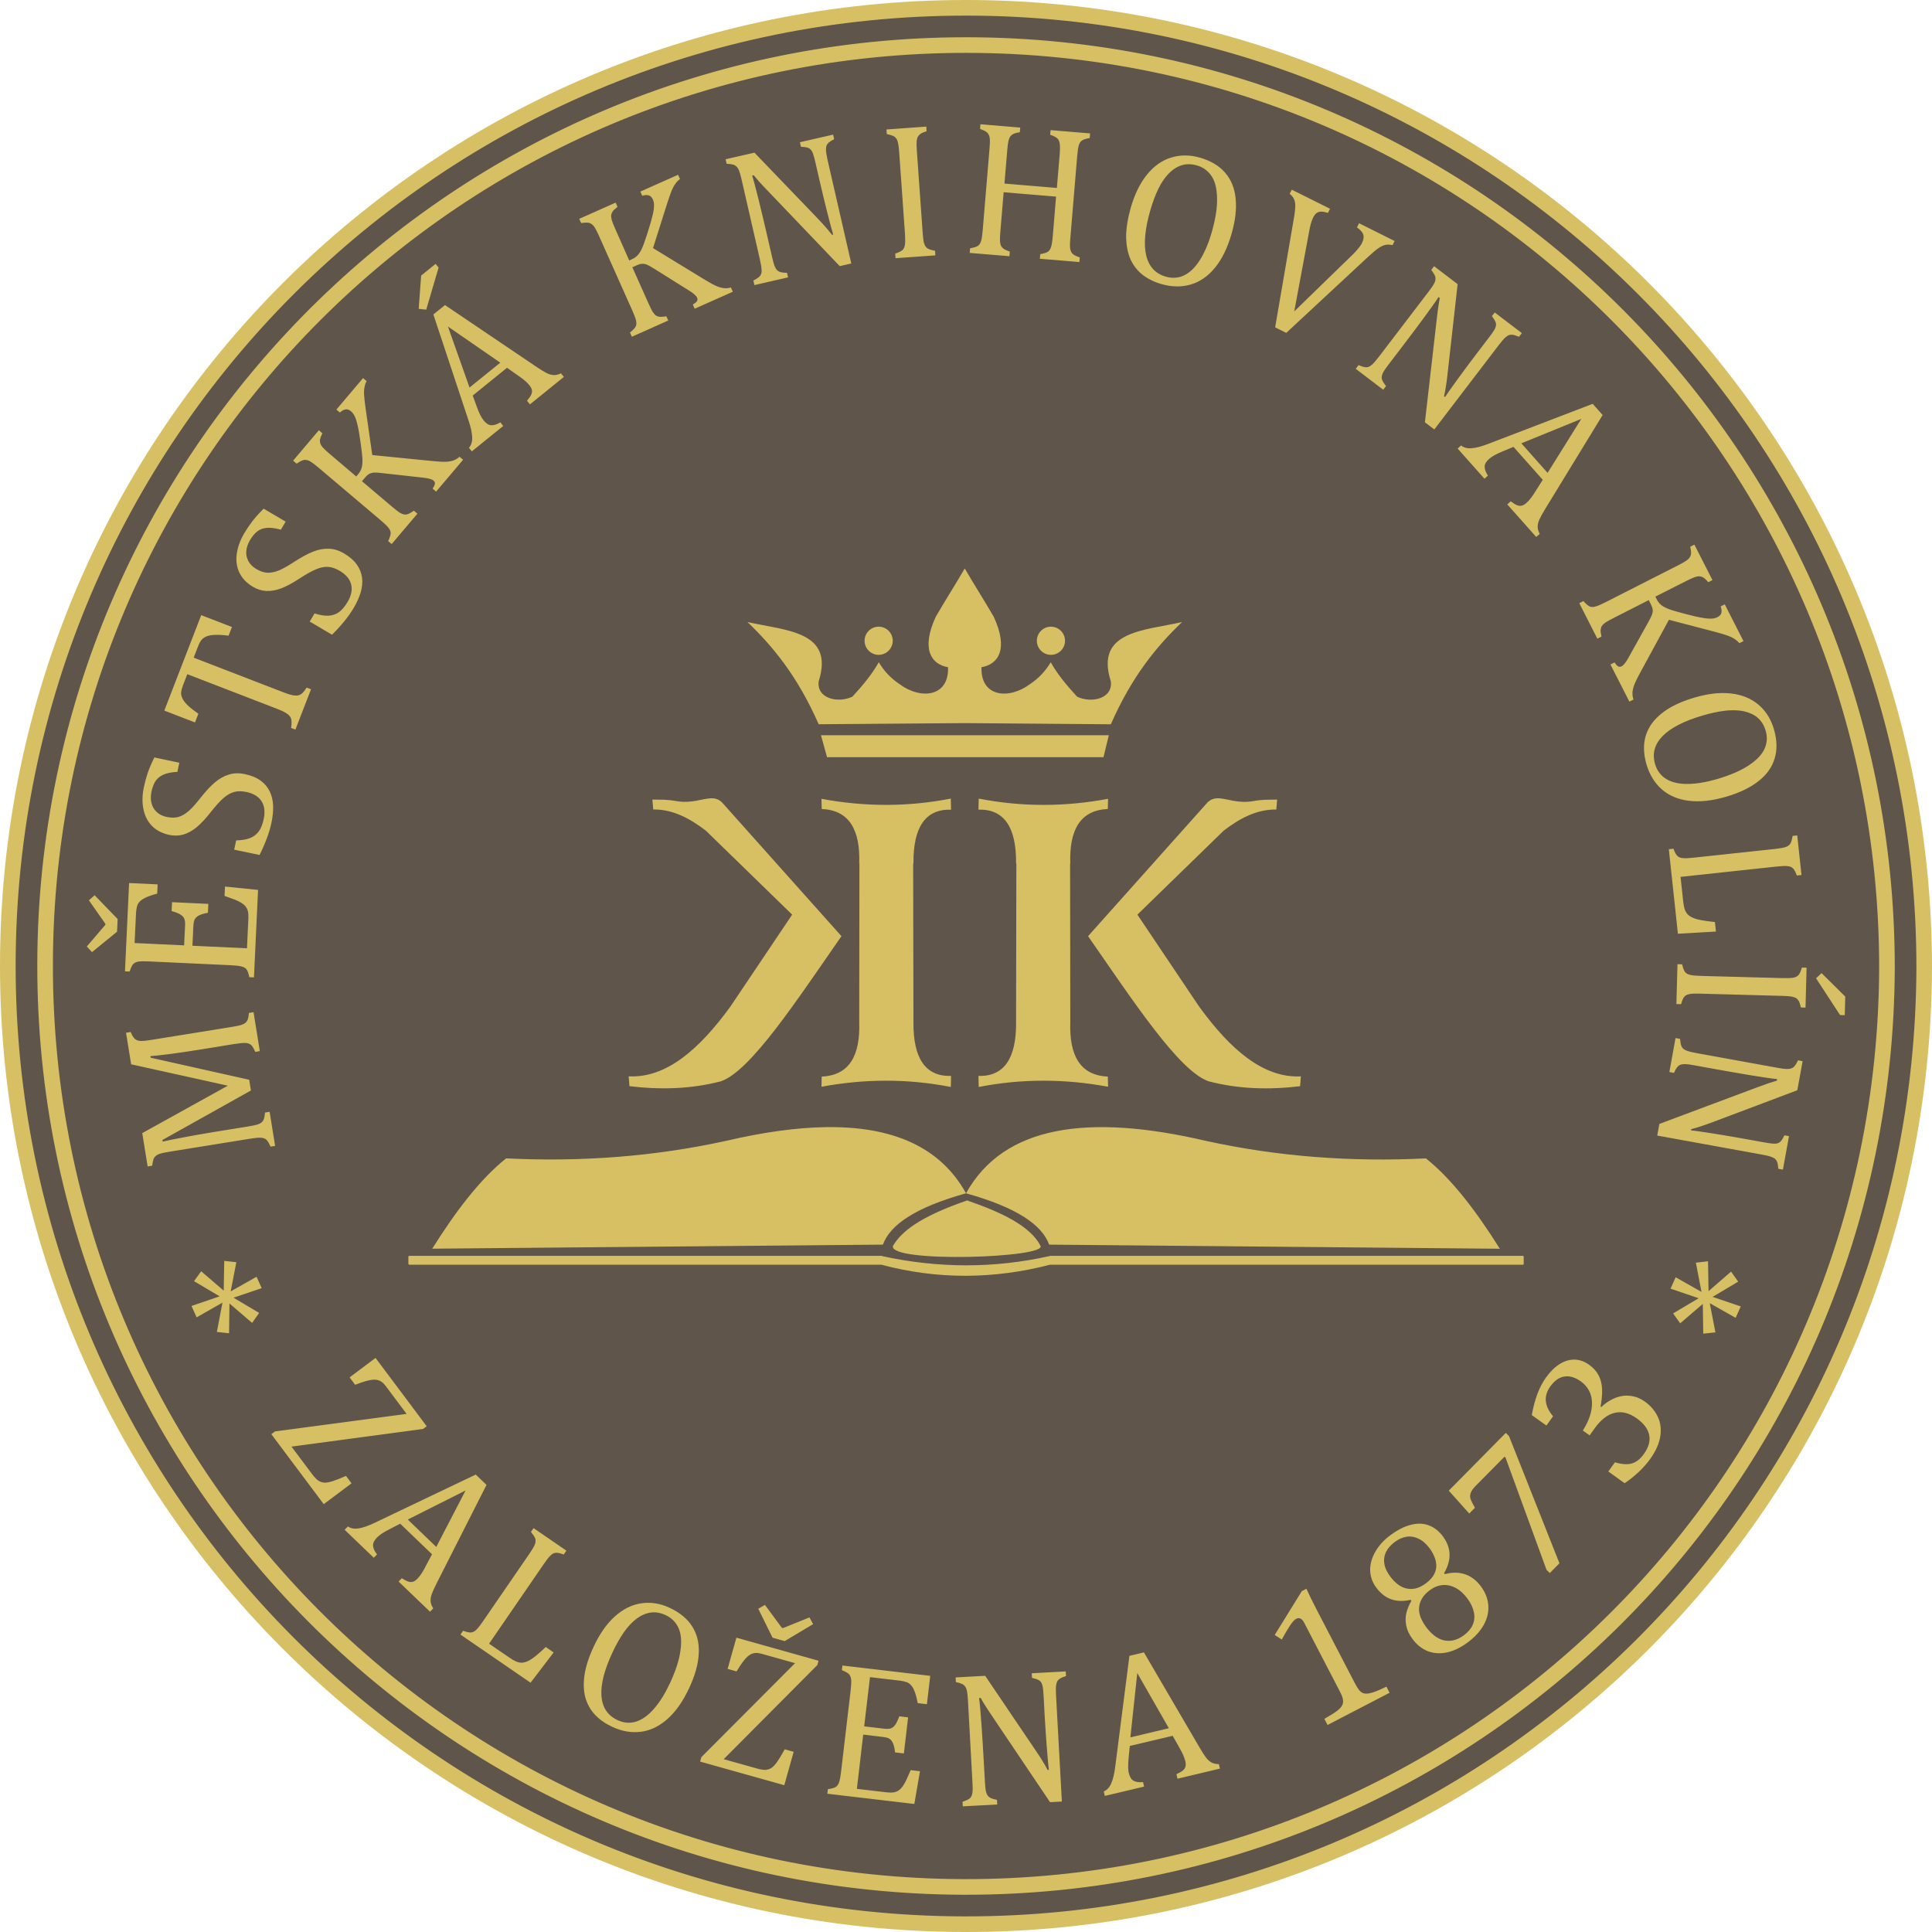
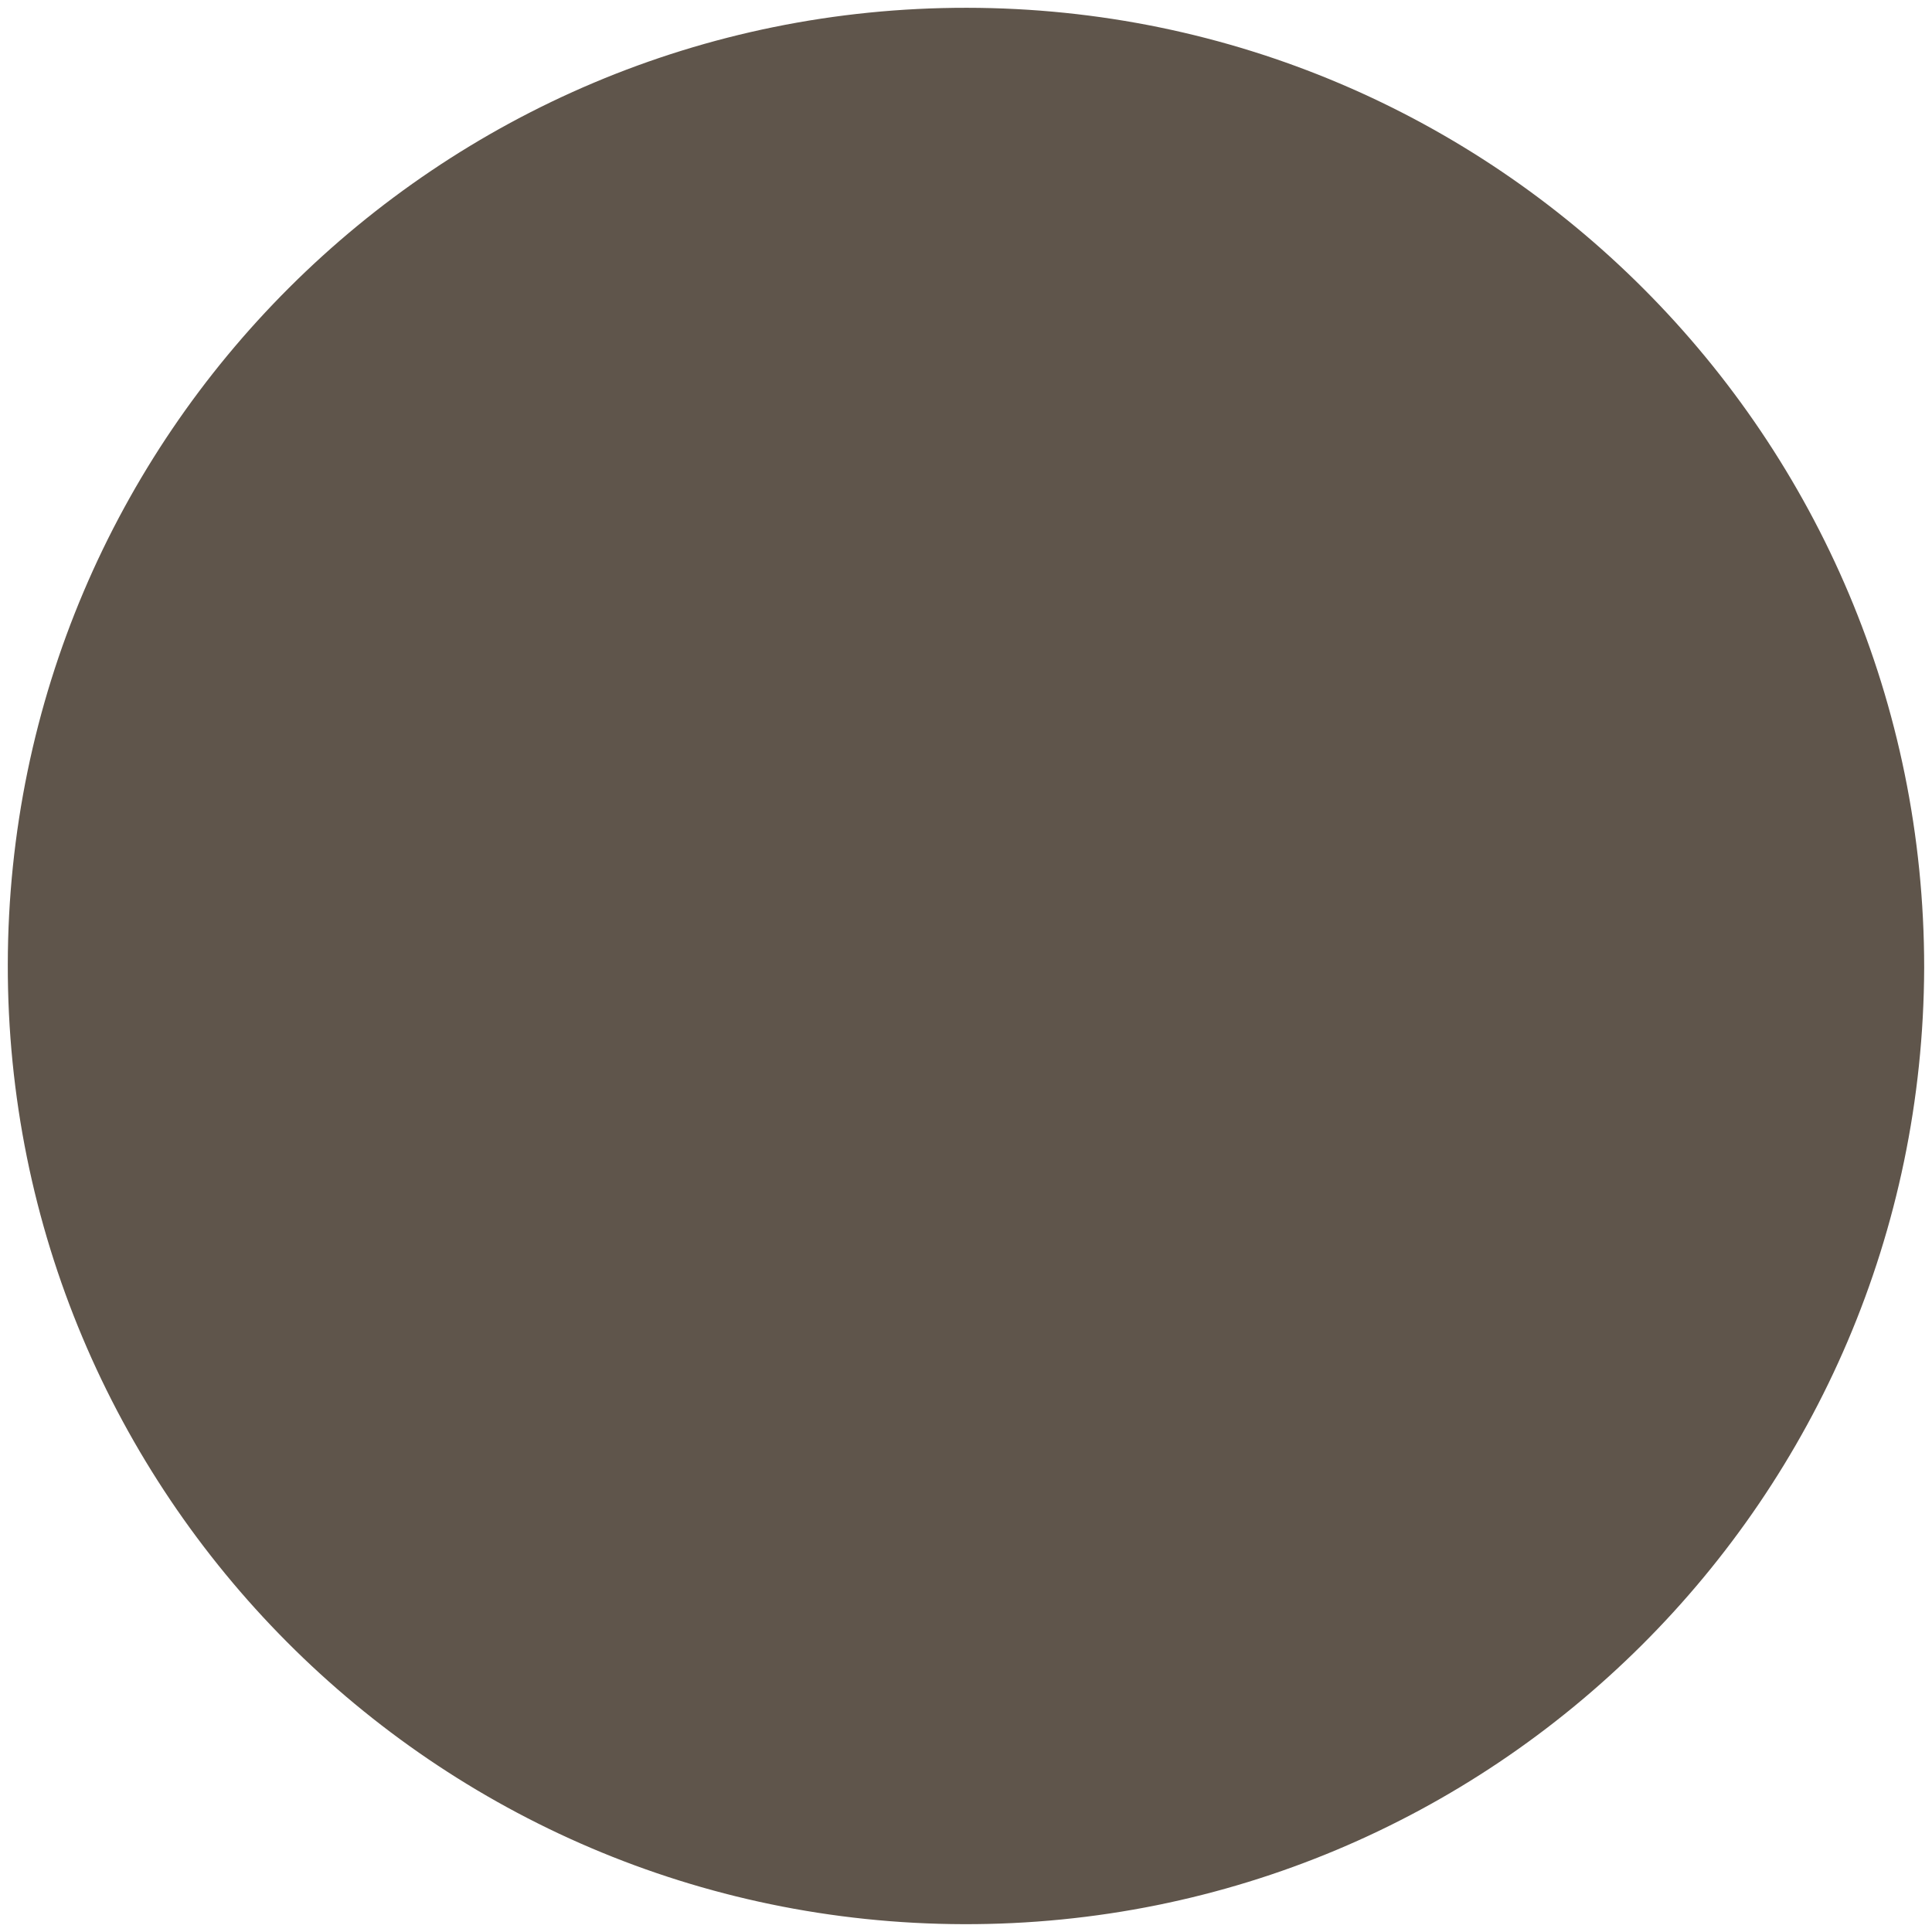
<svg xmlns="http://www.w3.org/2000/svg" version="1.1" width="60" height="60">
  <svg width="60" height="60" viewBox="0 0 60 60" fill="none">
    <path d="M29.922 59.757C13.497 59.712 0.214 46.37 0.242 29.946C0.27 13.521 13.601 0.227 30.025 0.242C46.449 0.257 59.757 13.577 59.757 30.054C59.7 46.531 46.346 59.801 29.922 59.757Z" fill="#5F554B" />
-     <path d="M30.026 1.31857e-05C13.471 -0.015 0.028 13.391 4.63536e-05 29.946C-0.029 46.501 13.366 59.955 29.922 60C46.477 60.045 59.942 46.662 60 30.055V30.054C59.999 13.446 46.581 0.015 30.026 1.31857e-05ZM30.026 0.485C46.319 0.5 59.516 13.707 59.516 30.054C59.458 46.4 46.217 59.559 29.924 59.515C13.63 59.47 0.458 46.239 0.486 29.946C0.514 13.653 13.732 0.47 30.026 0.485ZM30.026 1.157C14.109 1.142 1.186 14.03 1.158 29.947C1.13 45.864 14.008 58.8 29.925 58.843C45.842 58.886 58.789 46.02 58.844 30.053V30.051C58.844 14.084 45.943 1.171 30.026 1.157ZM30.026 1.642C45.681 1.656 58.359 14.345 58.359 30.051C58.305 45.757 45.582 58.4 29.927 58.358C14.273 58.316 1.616 45.603 1.643 29.948C1.671 14.293 14.371 1.627 30.026 1.642ZM30.449 3.859L30.437 4.003C30.524 4.036 30.586 4.064 30.621 4.089C30.657 4.111 30.683 4.141 30.702 4.178C30.723 4.213 30.735 4.262 30.74 4.326C30.746 4.387 30.74 4.485 30.73 4.62L30.519 7.151C30.507 7.296 30.492 7.402 30.472 7.471C30.454 7.541 30.423 7.593 30.379 7.629C30.335 7.662 30.251 7.69 30.127 7.711L30.115 7.854L31.348 7.957L31.36 7.813C31.272 7.783 31.209 7.754 31.17 7.727C31.133 7.7 31.105 7.668 31.086 7.631C31.07 7.595 31.059 7.546 31.055 7.484C31.055 7.423 31.055 7.327 31.067 7.197L31.169 5.97L32.797 6.106L32.695 7.333C32.681 7.495 32.663 7.609 32.64 7.675C32.619 7.743 32.585 7.791 32.539 7.821C32.493 7.85 32.416 7.874 32.306 7.893L32.294 8.036L33.521 8.138L33.533 7.995C33.458 7.969 33.403 7.945 33.368 7.925C33.334 7.904 33.308 7.883 33.29 7.86C33.272 7.837 33.258 7.808 33.247 7.773C33.235 7.737 33.229 7.69 33.229 7.633C33.229 7.576 33.229 7.491 33.242 7.378L33.453 4.847C33.467 4.687 33.484 4.573 33.505 4.506C33.527 4.439 33.56 4.391 33.606 4.361C33.652 4.33 33.731 4.305 33.842 4.287L33.854 4.143L32.627 4.041L32.615 4.185C32.728 4.225 32.802 4.264 32.839 4.3C32.875 4.337 32.899 4.387 32.909 4.451C32.922 4.514 32.922 4.631 32.909 4.801L32.822 5.837L31.194 5.701L31.281 4.665C31.292 4.531 31.305 4.432 31.32 4.368C31.338 4.305 31.358 4.258 31.382 4.229C31.409 4.197 31.441 4.172 31.48 4.154C31.52 4.136 31.585 4.12 31.672 4.106L31.684 3.962L30.449 3.859ZM28.767 3.932L27.53 4.021L27.54 4.164C27.631 4.183 27.697 4.202 27.736 4.221C27.774 4.238 27.805 4.263 27.829 4.296C27.855 4.328 27.875 4.375 27.889 4.437C27.903 4.496 27.915 4.594 27.925 4.728L28.105 7.263C28.114 7.407 28.114 7.515 28.105 7.586C28.098 7.657 28.076 7.714 28.038 7.756C27.999 7.796 27.921 7.836 27.802 7.876L27.812 8.019L29.049 7.931L29.039 7.788C28.947 7.771 28.88 7.752 28.837 7.732C28.797 7.711 28.764 7.684 28.74 7.65C28.718 7.616 28.7 7.569 28.686 7.51C28.674 7.45 28.663 7.354 28.654 7.223L28.474 4.689C28.464 4.555 28.462 4.455 28.467 4.39C28.474 4.325 28.487 4.276 28.507 4.243C28.528 4.208 28.556 4.178 28.591 4.154C28.629 4.129 28.69 4.104 28.775 4.076L28.767 3.932ZM25.873 4.181L24.842 4.417L24.874 4.558C24.968 4.562 25.034 4.571 25.073 4.585C25.114 4.595 25.148 4.614 25.174 4.643C25.203 4.67 25.228 4.714 25.249 4.773C25.271 4.832 25.297 4.928 25.327 5.06L25.465 5.661C25.529 5.939 25.604 6.251 25.691 6.597C25.778 6.941 25.84 7.17 25.876 7.284L25.839 7.293C25.764 7.197 25.694 7.112 25.626 7.037C25.561 6.962 25.48 6.875 25.386 6.776L23.43 4.741L22.534 4.946L22.566 5.086C22.66 5.091 22.727 5.1 22.768 5.112C22.809 5.123 22.843 5.143 22.872 5.173C22.902 5.2 22.93 5.243 22.953 5.302C22.976 5.359 23.003 5.453 23.033 5.585L23.6 8.061C23.631 8.202 23.649 8.309 23.652 8.381C23.658 8.452 23.643 8.511 23.611 8.559C23.58 8.604 23.508 8.656 23.397 8.713L23.429 8.854L24.474 8.614L24.442 8.474C24.349 8.471 24.28 8.463 24.235 8.449C24.192 8.435 24.155 8.413 24.126 8.383C24.099 8.353 24.075 8.31 24.051 8.253C24.03 8.195 24.005 8.103 23.976 7.975L23.842 7.391C23.754 7.009 23.664 6.627 23.57 6.245C23.476 5.861 23.405 5.597 23.358 5.453L23.407 5.442C23.46 5.508 23.517 5.574 23.576 5.641C23.636 5.708 23.734 5.813 23.872 5.956L26.079 8.265L26.438 8.183L25.702 4.974C25.672 4.834 25.655 4.733 25.651 4.669C25.651 4.605 25.657 4.556 25.668 4.52C25.684 4.485 25.707 4.454 25.737 4.426C25.769 4.399 25.825 4.364 25.906 4.322L25.873 4.181ZM36.802 4.828C36.653 4.828 36.507 4.85 36.364 4.895C36.082 4.983 35.834 5.16 35.62 5.424C35.405 5.689 35.238 6.031 35.117 6.45C35.021 6.791 34.973 7.094 34.973 7.359C34.979 7.625 35.022 7.856 35.108 8.052C35.197 8.246 35.323 8.407 35.486 8.536C35.651 8.662 35.846 8.758 36.072 8.823C36.393 8.914 36.694 8.919 36.976 8.837C37.261 8.755 37.512 8.582 37.731 8.316C37.949 8.051 38.122 7.698 38.248 7.258C38.366 6.846 38.408 6.48 38.373 6.16C38.341 5.839 38.231 5.573 38.044 5.36C37.858 5.146 37.598 4.991 37.263 4.895C37.106 4.85 36.952 4.828 36.802 4.828ZM36.927 5.1C37.005 5.101 37.087 5.114 37.172 5.138C37.364 5.193 37.515 5.303 37.625 5.467C37.735 5.631 37.792 5.86 37.797 6.155C37.805 6.448 37.75 6.8 37.632 7.21C37.536 7.547 37.415 7.831 37.272 8.063C37.128 8.295 36.965 8.456 36.784 8.547C36.604 8.636 36.411 8.651 36.206 8.592C35.882 8.499 35.678 8.278 35.595 7.928C35.514 7.579 35.556 7.116 35.722 6.538C35.795 6.284 35.879 6.058 35.974 5.862C36.071 5.665 36.18 5.506 36.301 5.384C36.424 5.26 36.557 5.176 36.7 5.132C36.773 5.11 36.848 5.099 36.927 5.1ZM21.058 5.428L19.888 5.949L19.947 6.081C20.022 6.056 20.087 6.051 20.144 6.067C20.199 6.081 20.243 6.123 20.275 6.195C20.298 6.243 20.31 6.298 20.31 6.36C20.316 6.441 20.3 6.551 20.267 6.688C20.242 6.801 20.187 6.992 20.101 7.26C20.029 7.485 19.972 7.642 19.929 7.733C19.885 7.823 19.84 7.891 19.792 7.938C19.746 7.984 19.689 8.023 19.621 8.053L19.541 8.089L19.105 7.103C19.049 6.98 19.013 6.887 18.996 6.824C18.98 6.76 18.975 6.709 18.983 6.672C18.99 6.632 19.007 6.595 19.032 6.56C19.059 6.524 19.108 6.479 19.178 6.424L19.119 6.293L17.989 6.796L18.048 6.928C18.141 6.915 18.209 6.91 18.252 6.915C18.294 6.918 18.331 6.931 18.365 6.954C18.4 6.975 18.436 7.012 18.47 7.065C18.503 7.116 18.548 7.204 18.603 7.327L19.639 9.647C19.698 9.779 19.735 9.881 19.752 9.951C19.769 10.02 19.767 10.081 19.746 10.133C19.723 10.184 19.663 10.248 19.565 10.326L19.624 10.458L20.753 9.954L20.694 9.823C20.603 9.838 20.533 9.843 20.486 9.838C20.44 9.833 20.401 9.818 20.367 9.795C20.334 9.771 20.301 9.733 20.268 9.681C20.236 9.629 20.193 9.543 20.14 9.424L19.638 8.3L19.78 8.236C19.846 8.207 19.903 8.192 19.951 8.193C19.997 8.191 20.045 8.2 20.095 8.221C20.145 8.242 20.232 8.291 20.355 8.369L21.395 9.021C21.469 9.065 21.526 9.106 21.566 9.144C21.607 9.179 21.635 9.213 21.65 9.245C21.667 9.285 21.665 9.321 21.644 9.354C21.622 9.387 21.579 9.421 21.516 9.456L21.574 9.588L22.758 9.06L22.699 8.928C22.634 8.947 22.569 8.955 22.503 8.951C22.437 8.946 22.361 8.928 22.276 8.895C22.19 8.861 22.061 8.792 21.89 8.688L20.28 7.705L20.729 6.288C20.786 6.113 20.831 5.986 20.864 5.907C20.899 5.825 20.937 5.756 20.979 5.701C21.019 5.644 21.066 5.597 21.118 5.559L21.058 5.428ZM40.117 5.89L40.052 6.018C40.117 6.073 40.162 6.127 40.187 6.184C40.213 6.238 40.226 6.308 40.226 6.394C40.226 6.478 40.212 6.611 40.18 6.794L39.601 10.166L39.946 10.338L42.492 7.972C42.634 7.841 42.744 7.75 42.823 7.697C42.904 7.646 42.974 7.614 43.035 7.603C43.095 7.591 43.166 7.595 43.246 7.613L43.311 7.485L42.207 6.933L42.142 7.062C42.249 7.137 42.314 7.211 42.337 7.284C42.362 7.356 42.348 7.444 42.296 7.549C42.285 7.572 42.271 7.596 42.254 7.62C42.239 7.646 42.219 7.674 42.192 7.704C42.168 7.736 42.141 7.767 42.112 7.799C42.083 7.83 42.055 7.86 42.028 7.888L40.194 9.671L40.651 7.22C40.667 7.121 40.686 7.034 40.706 6.959C40.727 6.882 40.753 6.813 40.782 6.754C40.815 6.689 40.851 6.643 40.891 6.614C40.931 6.586 40.978 6.572 41.03 6.572C41.083 6.572 41.153 6.585 41.241 6.611L41.305 6.483L40.117 5.89ZM13.528 8.195L13.079 8.559L13.003 9.591L13.237 9.617L13.621 8.309L13.528 8.195ZM44.537 8.267L44.45 8.382C44.506 8.457 44.542 8.514 44.559 8.554C44.577 8.592 44.584 8.631 44.579 8.672C44.579 8.713 44.562 8.761 44.532 8.817C44.503 8.871 44.447 8.952 44.365 9.059L42.823 11.079C42.735 11.194 42.664 11.275 42.611 11.323C42.558 11.372 42.504 11.4 42.447 11.406C42.392 11.411 42.307 11.388 42.191 11.339L42.104 11.454L42.957 12.104L43.044 11.99C42.986 11.917 42.949 11.858 42.93 11.815C42.913 11.772 42.907 11.73 42.912 11.689C42.918 11.649 42.934 11.602 42.964 11.548C42.995 11.495 43.05 11.416 43.129 11.312L43.493 10.836C43.731 10.525 43.967 10.211 44.201 9.895C44.436 9.577 44.594 9.354 44.675 9.225L44.715 9.256C44.698 9.339 44.683 9.425 44.67 9.513C44.656 9.602 44.638 9.745 44.616 9.942L44.252 13.115L44.544 13.337L46.543 10.72C46.63 10.607 46.697 10.528 46.744 10.486C46.791 10.443 46.833 10.416 46.869 10.404C46.907 10.394 46.946 10.391 46.986 10.397C47.027 10.404 47.09 10.425 47.174 10.46L47.262 10.345L46.421 9.704L46.333 9.818C46.389 9.893 46.425 9.95 46.44 9.988C46.458 10.026 46.465 10.065 46.46 10.103C46.454 10.142 46.44 10.189 46.408 10.244C46.376 10.299 46.319 10.38 46.237 10.487L45.863 10.977C45.689 11.204 45.497 11.462 45.287 11.75C45.078 12.037 44.941 12.23 44.877 12.331L44.846 12.308C44.872 12.19 44.893 12.081 44.907 11.982C44.923 11.883 44.939 11.765 44.954 11.629L44.953 11.629L45.268 8.825L44.537 8.267ZM13.82 9.474L13.459 9.766L14.553 13.064C14.622 13.27 14.659 13.442 14.664 13.579C14.671 13.714 14.637 13.824 14.563 13.906L14.653 14.018L15.628 13.229L15.538 13.117C15.431 13.181 15.336 13.211 15.255 13.207C15.175 13.201 15.098 13.152 15.024 13.061C14.986 13.014 14.949 12.957 14.914 12.889C14.88 12.821 14.836 12.715 14.785 12.57L14.681 12.284L15.746 11.422L16.069 11.649C16.152 11.705 16.224 11.758 16.286 11.809C16.346 11.859 16.397 11.909 16.439 11.961C16.483 12.016 16.51 12.067 16.519 12.116C16.527 12.162 16.519 12.21 16.496 12.259C16.474 12.307 16.431 12.37 16.367 12.446L16.458 12.558L17.511 11.706L17.42 11.595C17.337 11.634 17.263 11.651 17.195 11.648C17.127 11.645 17.053 11.624 16.974 11.585C16.896 11.545 16.79 11.48 16.658 11.391L13.82 9.474ZM13.911 10.141L15.537 11.263L14.582 12.035L13.911 10.141ZM11.275 11.742L10.447 12.72L10.557 12.812C10.614 12.758 10.671 12.725 10.729 12.715C10.784 12.703 10.842 12.723 10.902 12.774C10.943 12.808 10.976 12.852 11.005 12.906C11.044 12.978 11.079 13.083 11.108 13.221C11.136 13.334 11.169 13.53 11.207 13.809C11.24 14.042 11.257 14.209 11.257 14.309C11.257 14.409 11.246 14.491 11.224 14.553C11.203 14.615 11.168 14.674 11.119 14.731L11.063 14.797L10.242 14.099C10.139 14.012 10.066 13.944 10.023 13.894C9.981 13.844 9.955 13.8 9.946 13.763C9.934 13.724 9.932 13.683 9.94 13.641C9.949 13.597 9.973 13.535 10.012 13.455L9.902 13.362L9.103 14.306L9.212 14.399C9.29 14.347 9.349 14.313 9.39 14.299C9.429 14.283 9.469 14.278 9.509 14.285C9.55 14.288 9.598 14.307 9.652 14.34C9.705 14.371 9.782 14.431 9.886 14.518L11.826 16.16C11.936 16.253 12.014 16.328 12.059 16.384C12.105 16.438 12.129 16.494 12.133 16.551C12.133 16.606 12.109 16.69 12.054 16.803L12.164 16.896L12.963 15.953L12.853 15.86C12.777 15.913 12.717 15.948 12.672 15.964C12.629 15.979 12.587 15.983 12.546 15.977C12.507 15.969 12.46 15.949 12.408 15.918C12.356 15.884 12.281 15.825 12.181 15.74L11.241 14.945L11.341 14.827C11.388 14.771 11.433 14.733 11.476 14.713C11.517 14.692 11.565 14.68 11.619 14.677C11.673 14.673 11.772 14.68 11.916 14.698L13.137 14.834C13.223 14.842 13.292 14.855 13.345 14.871C13.397 14.885 13.437 14.903 13.464 14.926C13.497 14.953 13.511 14.987 13.506 15.026C13.5 15.066 13.477 15.115 13.434 15.174L13.544 15.267L14.382 14.278L14.272 14.185C14.221 14.23 14.166 14.265 14.105 14.291C14.043 14.316 13.967 14.332 13.876 14.339C13.783 14.346 13.637 14.339 13.438 14.319L11.561 14.132L11.351 12.661C11.326 12.478 11.312 12.344 11.307 12.258C11.301 12.17 11.307 12.092 11.321 12.024C11.333 11.954 11.354 11.892 11.385 11.835L11.275 11.742ZM49.463 12.542L46.217 13.786C46.014 13.864 45.844 13.909 45.708 13.92C45.572 13.933 45.462 13.904 45.376 13.834L45.268 13.93L46.101 14.867L46.209 14.771C46.141 14.668 46.107 14.575 46.107 14.493C46.107 14.413 46.154 14.334 46.242 14.255C46.287 14.215 46.343 14.176 46.409 14.139C46.475 14.101 46.579 14.053 46.721 13.995L47.003 13.878L47.912 14.901L47.701 15.234C47.649 15.32 47.599 15.395 47.551 15.458C47.504 15.521 47.456 15.574 47.406 15.618C47.353 15.665 47.303 15.694 47.255 15.705C47.209 15.715 47.161 15.709 47.111 15.688C47.062 15.669 46.997 15.629 46.918 15.569L46.81 15.664L47.709 16.676L47.817 16.581C47.775 16.5 47.753 16.426 47.753 16.358C47.753 16.29 47.771 16.216 47.806 16.135C47.843 16.055 47.902 15.947 47.985 15.81L49.771 12.889L49.463 12.542ZM49.108 13.01L48.062 14.686L47.247 13.768L49.108 13.01ZM8.187 15.797C8.032 15.953 7.911 16.089 7.825 16.204C7.739 16.317 7.659 16.438 7.583 16.566C7.453 16.787 7.376 17.006 7.35 17.223C7.325 17.438 7.357 17.632 7.444 17.803C7.531 17.973 7.668 18.113 7.858 18.225C7.987 18.301 8.124 18.344 8.266 18.353C8.41 18.36 8.563 18.334 8.725 18.275C8.885 18.215 9.073 18.116 9.287 17.976C9.508 17.831 9.687 17.732 9.821 17.677C9.956 17.622 10.079 17.598 10.191 17.605C10.303 17.612 10.422 17.653 10.549 17.727C10.746 17.844 10.865 17.985 10.905 18.152C10.947 18.317 10.911 18.498 10.793 18.696C10.708 18.839 10.619 18.945 10.525 19.012C10.429 19.078 10.321 19.114 10.201 19.121C10.081 19.128 9.937 19.104 9.769 19.051L9.619 19.303L10.312 19.712C10.606 19.419 10.831 19.14 10.987 18.875C11.083 18.712 11.155 18.551 11.202 18.395C11.248 18.236 11.262 18.085 11.244 17.942C11.225 17.797 11.171 17.661 11.082 17.534C10.992 17.405 10.858 17.289 10.681 17.185C10.522 17.092 10.364 17.044 10.206 17.041C10.047 17.036 9.886 17.067 9.723 17.132C9.56 17.195 9.362 17.303 9.126 17.455C8.933 17.582 8.774 17.67 8.649 17.72C8.525 17.769 8.408 17.791 8.3 17.787C8.192 17.78 8.078 17.741 7.959 17.671C7.846 17.604 7.764 17.522 7.713 17.423C7.66 17.324 7.639 17.219 7.649 17.109C7.66 16.998 7.698 16.887 7.762 16.777C7.837 16.651 7.915 16.558 7.995 16.499C8.074 16.438 8.172 16.403 8.29 16.393C8.407 16.383 8.552 16.402 8.723 16.45L8.871 16.2L8.187 15.797ZM52.621 16.914L52.493 16.979C52.513 17.071 52.52 17.138 52.517 17.181C52.517 17.223 52.505 17.262 52.483 17.297C52.464 17.333 52.429 17.369 52.377 17.407C52.328 17.443 52.243 17.492 52.122 17.553L49.857 18.705C49.727 18.771 49.629 18.813 49.559 18.833C49.491 18.855 49.43 18.857 49.377 18.838C49.325 18.818 49.258 18.761 49.175 18.667L49.046 18.732L49.607 19.834L49.736 19.769C49.714 19.678 49.705 19.609 49.709 19.562C49.715 19.516 49.725 19.476 49.746 19.441C49.769 19.407 49.804 19.372 49.855 19.336C49.905 19.302 49.989 19.255 50.106 19.195L51.203 18.637L51.274 18.776C51.304 18.84 51.322 18.896 51.326 18.944C51.332 18.99 51.32 19.039 51.304 19.09C51.286 19.14 51.242 19.229 51.17 19.356L50.572 20.428C50.531 20.503 50.493 20.562 50.457 20.604C50.424 20.648 50.392 20.677 50.36 20.693C50.322 20.713 50.286 20.713 50.251 20.693C50.217 20.674 50.181 20.633 50.143 20.571L50.014 20.636L50.602 21.79L50.73 21.725C50.708 21.661 50.697 21.597 50.697 21.531C50.697 21.464 50.714 21.387 50.742 21.3C50.772 21.213 50.834 21.081 50.93 20.905L51.83 19.248L53.267 19.624C53.446 19.672 53.575 19.71 53.656 19.74C53.739 19.77 53.81 19.804 53.867 19.843C53.926 19.881 53.976 19.925 54.017 19.975L54.145 19.91L53.564 18.769L53.435 18.834C53.464 18.907 53.472 18.972 53.459 19.029C53.449 19.085 53.408 19.131 53.338 19.167C53.291 19.191 53.237 19.205 53.176 19.21C53.094 19.218 52.984 19.209 52.846 19.183C52.731 19.165 52.537 19.119 52.265 19.047C52.037 18.987 51.877 18.938 51.785 18.899C51.692 18.86 51.621 18.818 51.572 18.773C51.523 18.73 51.482 18.675 51.449 18.609L51.409 18.53V18.528L52.371 18.042C52.492 17.981 52.583 17.94 52.645 17.919C52.708 17.9 52.758 17.893 52.796 17.899C52.836 17.905 52.874 17.919 52.91 17.942C52.948 17.968 52.995 18.014 53.053 18.081L53.182 18.015L52.621 16.914ZM29.961 17.654C29.672 18.153 29.351 18.652 29.062 19.152C28.599 20.155 28.915 20.63 29.442 20.721C29.475 21.649 28.59 21.736 27.933 21.244C27.669 21.068 27.455 20.842 27.291 20.566C27.093 20.923 26.802 21.279 26.471 21.636C26.025 21.848 25.357 21.696 25.425 21.16C25.924 19.593 24.398 19.587 23.214 19.318C24.005 20.077 24.767 20.997 25.425 22.492C26.927 22.48 28.468 22.469 29.97 22.457L34.498 22.493C35.156 20.998 35.918 20.078 36.709 19.319C35.525 19.588 33.999 19.594 34.498 21.161C34.566 21.697 33.898 21.849 33.452 21.637C33.12 21.28 32.83 20.924 32.632 20.567C32.468 20.843 32.254 21.069 31.99 21.244C31.333 21.736 30.448 21.65 30.481 20.721C31.009 20.63 31.325 20.156 30.861 19.153C30.572 18.653 30.25 18.153 29.961 17.654ZM6.249 19.104L5.103 22.068L6.056 22.436L6.161 22.165C6.028 22.074 5.921 21.991 5.841 21.916C5.76 21.838 5.703 21.766 5.67 21.699C5.635 21.631 5.62 21.566 5.625 21.505C5.631 21.442 5.65 21.368 5.683 21.282L5.817 20.937L8.624 22.021C8.733 22.063 8.814 22.101 8.867 22.134C8.919 22.165 8.959 22.195 8.985 22.226C9.012 22.255 9.031 22.288 9.042 22.324C9.051 22.357 9.055 22.398 9.055 22.445C9.055 22.493 9.049 22.547 9.04 22.606L9.174 22.658L9.659 21.406L9.524 21.354C9.47 21.436 9.424 21.494 9.388 21.528C9.35 21.562 9.307 21.584 9.261 21.596C9.213 21.605 9.155 21.603 9.086 21.591C9.018 21.577 8.93 21.55 8.822 21.508L6.015 20.424L6.15 20.076C6.189 19.976 6.228 19.905 6.267 19.863C6.306 19.82 6.359 19.785 6.423 19.76C6.488 19.735 6.573 19.72 6.679 19.717C6.786 19.712 6.926 19.72 7.099 19.741L7.203 19.472L6.249 19.104ZM27.288 19.462C27.047 19.462 26.85 19.659 26.85 19.899C26.85 20.14 27.047 20.337 27.288 20.337C27.529 20.337 27.725 20.14 27.725 19.899C27.725 19.659 27.529 19.462 27.288 19.462ZM32.638 19.462C32.397 19.462 32.2 19.659 32.2 19.899C32.2 20.14 32.397 20.337 32.638 20.337C32.879 20.337 33.076 20.14 33.075 19.899C33.075 19.659 32.879 19.462 32.638 19.462ZM53.501 21.523C53.232 21.524 52.94 21.571 52.626 21.664C52.286 21.764 52.004 21.886 51.781 22.029C51.558 22.174 51.388 22.336 51.268 22.514C51.152 22.693 51.083 22.886 51.062 23.092C51.043 23.299 51.068 23.516 51.134 23.741C51.228 24.06 51.386 24.317 51.606 24.511C51.828 24.707 52.109 24.827 52.45 24.869C52.791 24.912 53.182 24.868 53.621 24.739C54.033 24.617 54.364 24.456 54.616 24.256C54.87 24.056 55.036 23.821 55.115 23.549C55.196 23.278 55.188 22.975 55.089 22.641C54.996 22.327 54.836 22.074 54.608 21.882C54.382 21.692 54.1 21.576 53.762 21.537C53.677 21.527 53.59 21.523 53.501 21.523ZM53.817 22.058C53.941 22.057 54.056 22.068 54.161 22.09C54.332 22.128 54.474 22.195 54.588 22.292C54.703 22.391 54.785 22.525 54.835 22.694C54.892 22.886 54.88 23.072 54.8 23.252C54.721 23.433 54.558 23.604 54.312 23.767C54.068 23.93 53.741 24.072 53.332 24.193C52.995 24.291 52.691 24.343 52.418 24.346C52.145 24.349 51.922 24.298 51.748 24.194C51.577 24.089 51.46 23.935 51.4 23.73C51.305 23.407 51.383 23.117 51.634 22.859C51.885 22.603 52.299 22.391 52.876 22.221C53.13 22.146 53.365 22.096 53.583 22.071C53.664 22.062 53.742 22.058 53.817 22.058ZM25.496 22.834L25.685 23.515L34.27 23.515L34.435 22.834L25.496 22.834ZM4.794 23.523C4.697 23.721 4.625 23.889 4.581 24.025C4.537 24.16 4.499 24.3 4.468 24.446C4.415 24.697 4.411 24.929 4.457 25.143C4.502 25.354 4.594 25.527 4.732 25.662C4.868 25.795 5.044 25.884 5.259 25.929C5.406 25.96 5.549 25.957 5.687 25.92C5.825 25.881 5.962 25.807 6.096 25.699C6.229 25.591 6.375 25.436 6.533 25.236C6.697 25.028 6.833 24.877 6.943 24.782C7.054 24.687 7.163 24.625 7.271 24.595C7.379 24.565 7.505 24.565 7.649 24.595C7.873 24.642 8.031 24.738 8.123 24.884C8.215 25.027 8.237 25.211 8.19 25.435C8.156 25.598 8.105 25.726 8.037 25.82C7.968 25.913 7.877 25.983 7.766 26.027C7.654 26.072 7.51 26.095 7.334 26.099V26.1L7.273 26.387L8.061 26.552C8.245 26.181 8.369 25.845 8.432 25.544C8.471 25.358 8.487 25.183 8.482 25.02C8.475 24.855 8.439 24.707 8.376 24.578C8.312 24.446 8.218 24.334 8.093 24.242C7.966 24.15 7.802 24.082 7.601 24.04C7.42 24.002 7.255 24.008 7.105 24.056C6.953 24.102 6.81 24.183 6.676 24.296C6.542 24.408 6.389 24.574 6.214 24.794C6.072 24.976 5.95 25.111 5.848 25.197C5.745 25.284 5.642 25.342 5.538 25.372C5.434 25.4 5.314 25.4 5.178 25.371C5.049 25.345 4.945 25.293 4.865 25.216C4.783 25.139 4.729 25.047 4.704 24.939C4.678 24.83 4.678 24.713 4.704 24.588C4.734 24.445 4.778 24.332 4.835 24.25C4.89 24.168 4.972 24.103 5.08 24.055C5.188 24.008 5.331 23.98 5.509 23.971L5.569 23.687L4.794 23.523ZM22.051 24.793C21.787 24.811 21.461 24.956 21.016 24.88C20.666 24.82 20.564 24.84 20.261 24.831C20.27 24.933 20.278 25.036 20.287 25.139C20.895 25.131 21.423 25.415 21.924 25.799C22.816 26.668 23.709 27.536 24.601 28.405C23.963 29.354 23.326 30.303 22.689 31.252C21.72 32.588 20.69 33.487 19.524 33.426C19.533 33.528 19.541 33.63 19.548 33.732C20.521 33.849 21.472 33.821 22.391 33.58C23.32 33.256 24.758 31.047 26.132 29.074C24.912 27.707 23.691 26.339 22.47 24.972C22.345 24.817 22.209 24.782 22.051 24.793ZM37.873 24.793C37.715 24.782 37.579 24.817 37.453 24.973C36.233 26.34 35.012 27.707 33.791 29.074C35.166 31.047 36.604 33.257 37.533 33.58C38.452 33.822 39.403 33.85 40.376 33.733C40.383 33.631 40.391 33.529 40.4 33.427C39.234 33.488 38.204 32.589 37.235 31.253C36.598 30.304 35.961 29.354 35.323 28.405C36.215 27.537 37.107 26.668 37.999 25.8C38.5 25.415 39.029 25.132 39.637 25.14C39.646 25.037 39.654 24.934 39.663 24.832C39.359 24.841 39.258 24.821 38.907 24.881C38.462 24.957 38.136 24.812 37.873 24.793ZM29.528 24.801C28.189 25.063 26.85 25.058 25.511 24.808L25.519 25.124C26.372 25.16 26.719 25.77 26.684 26.813H26.69L26.684 31.745C26.719 32.788 26.372 33.398 25.519 33.434L25.512 33.75C26.851 33.501 28.19 33.495 29.529 33.757L29.536 33.414C28.746 33.436 28.356 32.877 28.368 31.738L28.359 26.82H28.368C28.356 25.681 28.746 25.122 29.536 25.145L29.528 24.801ZM30.395 24.801L30.387 25.144C31.178 25.122 31.567 25.681 31.555 26.82L31.564 26.82L31.555 31.738C31.567 32.877 31.178 33.435 30.387 33.414L30.395 33.757C31.734 33.495 33.073 33.501 34.413 33.75L34.404 33.434C33.551 33.398 33.204 32.788 33.239 31.745L33.233 26.813L33.239 26.813C33.204 25.77 33.551 25.16 34.404 25.124L34.412 24.808C33.073 25.058 31.734 25.064 30.395 24.801ZM34.412 24.808C34.412 24.808 34.412 24.808 34.412 24.808L34.412 24.807L34.412 24.808ZM55.815 25.945L55.672 25.96C55.656 26.052 55.639 26.118 55.622 26.157C55.606 26.197 55.582 26.229 55.55 26.254C55.519 26.281 55.473 26.302 55.411 26.319C55.352 26.335 55.255 26.35 55.121 26.365L52.594 26.636C52.45 26.652 52.342 26.657 52.27 26.65C52.199 26.646 52.142 26.626 52.098 26.589C52.057 26.552 52.014 26.475 51.97 26.358L51.827 26.373L52.109 28.998L53.29 28.93L53.258 28.635C53.077 28.616 52.94 28.597 52.847 28.579C52.757 28.564 52.681 28.544 52.619 28.521C52.558 28.498 52.506 28.472 52.466 28.443C52.427 28.415 52.396 28.383 52.37 28.344C52.346 28.307 52.326 28.261 52.31 28.205C52.295 28.15 52.282 28.08 52.273 27.997L52.191 27.232L55.18 26.911C55.321 26.896 55.423 26.891 55.489 26.896C55.554 26.901 55.604 26.913 55.638 26.933C55.671 26.953 55.699 26.979 55.72 27.013C55.743 27.047 55.772 27.107 55.804 27.19L55.947 27.174L55.815 25.945ZM4.009 27.424L3.881 30.166L4.025 30.172C4.055 30.084 4.081 30.021 4.104 29.985C4.125 29.949 4.154 29.92 4.19 29.901C4.224 29.879 4.273 29.864 4.336 29.858C4.397 29.851 4.495 29.851 4.63 29.858L7.169 29.976C7.314 29.983 7.421 29.995 7.491 30.012C7.561 30.027 7.615 30.056 7.652 30.099C7.687 30.142 7.718 30.224 7.743 30.347L7.887 30.354L8.014 27.637L6.987 27.533L6.973 27.824C7.104 27.869 7.204 27.905 7.274 27.932C7.341 27.957 7.406 27.987 7.469 28.023C7.532 28.06 7.583 28.1 7.622 28.145C7.66 28.19 7.685 28.243 7.7 28.305C7.713 28.364 7.717 28.442 7.713 28.538L7.67 29.45L5.976 29.371L6.006 28.743C6.012 28.651 6.026 28.583 6.054 28.539C6.081 28.494 6.126 28.455 6.189 28.425C6.249 28.395 6.338 28.369 6.457 28.346L6.47 28.071L5.343 28.018L5.33 28.294C5.454 28.329 5.544 28.365 5.601 28.401C5.658 28.435 5.699 28.477 5.722 28.527C5.743 28.577 5.752 28.645 5.748 28.731L5.718 29.359L4.18 29.287L4.224 28.36C4.23 28.284 4.236 28.218 4.251 28.164C4.263 28.11 4.285 28.064 4.316 28.026C4.347 27.986 4.388 27.951 4.439 27.92C4.489 27.889 4.551 27.86 4.625 27.832C4.699 27.804 4.785 27.777 4.882 27.752L4.895 27.465L4.009 27.424ZM2.939 27.803L2.761 27.96L3.272 28.689V28.721L2.696 29.394L2.858 29.569L3.635 28.935L3.654 28.542L2.939 27.803ZM52.096 29.943L52.062 31.182L52.206 31.186C52.233 31.097 52.257 31.032 52.282 30.991C52.306 30.953 52.337 30.923 52.372 30.903C52.408 30.884 52.457 30.871 52.517 30.863C52.578 30.856 52.675 30.855 52.806 30.858V30.859L55.347 30.928C55.482 30.931 55.582 30.939 55.646 30.95C55.71 30.964 55.758 30.982 55.789 31.004C55.821 31.029 55.847 31.059 55.868 31.097C55.889 31.137 55.908 31.2 55.928 31.287L56.072 31.292L56.105 30.053L55.961 30.048C55.933 30.137 55.908 30.2 55.886 30.237C55.865 30.274 55.837 30.302 55.801 30.323C55.767 30.346 55.719 30.361 55.656 30.369C55.595 30.377 55.497 30.379 55.362 30.376L52.821 30.308C52.676 30.303 52.569 30.294 52.498 30.278C52.428 30.264 52.374 30.236 52.336 30.194C52.3 30.152 52.268 30.07 52.24 29.948L52.096 29.943ZM56.57 30.221L56.399 30.381L57.144 31.523L57.291 31.528L57.291 31.527L57.306 30.949L56.57 30.221ZM7.874 31.435L7.732 31.457C7.723 31.55 7.71 31.619 7.693 31.663C7.676 31.706 7.652 31.74 7.621 31.767C7.589 31.792 7.544 31.814 7.486 31.833C7.427 31.851 7.333 31.87 7.203 31.891L4.694 32.296C4.561 32.318 4.461 32.329 4.396 32.329C4.33 32.328 4.28 32.318 4.246 32.302C4.209 32.284 4.177 32.259 4.15 32.225C4.123 32.19 4.092 32.132 4.057 32.05L3.914 32.073L4.073 33.053L7.076 33.717L4.418 35.19L4.585 36.225L4.727 36.202C4.738 36.109 4.751 36.042 4.766 36.002C4.78 35.962 4.802 35.929 4.833 35.903C4.863 35.874 4.907 35.85 4.967 35.83C5.026 35.811 5.122 35.79 5.255 35.769L7.764 35.364C7.908 35.34 8.015 35.33 8.087 35.333C8.158 35.334 8.217 35.351 8.262 35.385C8.305 35.42 8.352 35.495 8.402 35.609L8.544 35.587L8.373 34.528L8.231 34.551C8.222 34.644 8.21 34.712 8.193 34.757C8.176 34.799 8.152 34.834 8.121 34.861C8.089 34.886 8.044 34.908 7.985 34.927C7.927 34.944 7.832 34.963 7.703 34.984L6.641 35.156C6.314 35.209 5.997 35.265 5.689 35.324C5.381 35.382 5.169 35.425 5.052 35.454L5.044 35.404L7.793 33.866L7.739 33.533L4.679 32.848L4.671 32.799C4.783 32.793 4.99 32.77 5.291 32.732C5.59 32.691 5.886 32.648 6.178 32.601L7.289 32.421C7.446 32.396 7.559 32.386 7.629 32.39C7.699 32.395 7.755 32.416 7.797 32.452C7.838 32.489 7.882 32.561 7.927 32.667L8.069 32.644L7.874 31.435ZM52.035 32.238L51.844 33.293L51.986 33.319C52.025 33.234 52.06 33.174 52.09 33.138C52.121 33.103 52.155 33.079 52.193 33.064C52.232 33.052 52.281 33.046 52.343 33.046C52.404 33.049 52.499 33.062 52.628 33.086L53.218 33.193C53.603 33.263 53.99 33.33 54.379 33.395C54.769 33.459 55.04 33.498 55.191 33.512L55.182 33.561C55.1 33.584 55.017 33.61 54.932 33.638C54.847 33.667 54.712 33.716 54.526 33.785L51.533 34.905L51.467 35.266L54.709 35.855C54.849 35.88 54.949 35.904 55.009 35.927C55.069 35.95 55.112 35.974 55.139 36.001C55.165 36.03 55.185 36.063 55.198 36.102C55.211 36.142 55.22 36.207 55.228 36.298L55.37 36.324L55.559 35.284L55.417 35.258C55.376 35.342 55.342 35.4 55.314 35.43C55.288 35.464 55.257 35.486 55.221 35.5C55.184 35.515 55.135 35.521 55.071 35.517C55.008 35.514 54.91 35.5 54.777 35.476L54.17 35.366C53.889 35.315 53.572 35.261 53.22 35.205C52.869 35.149 52.635 35.116 52.515 35.104L52.522 35.067C52.639 35.036 52.745 35.005 52.841 34.972C52.936 34.941 53.047 34.902 53.176 34.854L55.817 33.859L55.982 32.955L55.84 32.929C55.799 33.013 55.765 33.071 55.737 33.104C55.711 33.137 55.679 33.161 55.64 33.176C55.603 33.192 55.553 33.199 55.489 33.199C55.428 33.198 55.331 33.185 55.198 33.161L52.697 32.707C52.554 32.681 52.45 32.656 52.383 32.63C52.315 32.605 52.266 32.569 52.235 32.522C52.205 32.475 52.186 32.389 52.177 32.264L52.035 32.238ZM25.648 35.004C24.72 35.018 23.679 35.166 22.541 35.432C20.352 35.911 18.078 36.091 15.719 35.974C14.906 36.622 14.151 37.621 13.423 38.779C18.088 38.737 22.753 38.695 27.419 38.653C27.642 38.042 28.418 37.5 30.001 37.059C29.192 35.599 27.691 34.975 25.648 35.004ZM30.001 37.059C31.584 37.5 32.36 38.042 32.583 38.653C37.248 38.696 41.914 38.738 46.579 38.781C45.851 37.623 45.096 36.623 44.283 35.975C41.924 36.092 39.65 35.912 37.461 35.433C33.819 34.581 31.178 34.936 30.001 37.059ZM30.035 37.281C28.549 37.793 27.992 38.253 27.73 38.695C27.607 39.232 32.578 39.065 32.31 38.683C31.986 38.062 31.074 37.639 30.035 37.281ZM12.711 39.001C12.695 39.001 12.683 39.013 12.683 39.027V39.249C12.683 39.263 12.696 39.276 12.711 39.276L27.37 39.276C29.118 39.742 30.866 39.729 32.614 39.276C32.614 39.277 32.62 39.277 32.621 39.276L47.293 39.277C47.308 39.277 47.321 39.265 47.32 39.25V39.028C47.32 39.014 47.308 39.002 47.293 39.002L32.621 39.001C32.612 39.001 32.603 39.007 32.599 39.012V39.007C30.868 39.396 29.137 39.387 27.406 39.012C27.4 39.007 27.393 39.002 27.385 39.002L12.711 39.001ZM6.964 39.158L6.948 40.083L6.248 39.48L6.026 39.788L6.821 40.259L5.947 40.558L6.106 40.912L6.909 40.455L6.735 41.364L7.114 41.406L7.126 40.48L7.83 41.084L8.048 40.774L7.252 40.301L8.127 40.005L7.968 39.651L7.164 40.105L7.34 39.199L6.964 39.158ZM53.044 39.17L52.667 39.214L52.842 40.122L52.039 39.666L51.88 40.02L52.755 40.318L51.96 40.789L52.18 41.097L52.882 40.494L52.896 41.418L53.274 41.378L53.098 40.472L53.902 40.926L54.061 40.572L53.186 40.276L53.981 39.803L53.76 39.491L53.06 40.098L53.044 39.17ZM11.663 42.172L10.857 42.776L11.029 43.006C11.158 42.956 11.268 42.918 11.358 42.892C11.452 42.867 11.528 42.852 11.589 42.847C11.651 42.845 11.703 42.85 11.744 42.864C11.788 42.875 11.827 42.895 11.862 42.922C11.9 42.95 11.942 42.995 11.988 43.056L12.627 43.91L8.542 44.454L8.427 44.54L10.054 46.713L10.917 46.067L10.745 45.836C10.558 45.917 10.417 45.973 10.322 46.002C10.227 46.032 10.146 46.046 10.079 46.045C10.013 46.042 9.951 46.023 9.892 45.986C9.835 45.95 9.768 45.88 9.689 45.775L9.053 44.926L13.139 44.378L13.251 44.293L11.663 42.172ZM48.9 42.224C48.744 42.221 48.589 42.267 48.437 42.362C48.284 42.458 48.143 42.596 48.015 42.776C47.908 42.925 47.818 43.096 47.746 43.288C47.674 43.479 47.616 43.699 47.571 43.946L48.025 44.271L48.231 43.984C48.095 43.82 48.021 43.662 48.007 43.51C47.993 43.358 48.039 43.207 48.146 43.057C48.275 42.877 48.421 42.774 48.583 42.749C48.746 42.723 48.916 42.773 49.093 42.9C49.23 42.998 49.328 43.122 49.386 43.272C49.445 43.422 49.456 43.597 49.421 43.795C49.386 43.992 49.298 44.202 49.157 44.426L49.368 44.577L49.521 44.361C49.715 44.091 49.923 43.929 50.146 43.877C50.369 43.824 50.597 43.881 50.829 44.047C51.051 44.206 51.18 44.379 51.217 44.566C51.255 44.752 51.199 44.949 51.052 45.156C50.939 45.313 50.812 45.412 50.671 45.451C50.531 45.488 50.358 45.475 50.153 45.413L49.948 45.699L50.454 46.062C50.6 45.966 50.745 45.85 50.89 45.715C51.034 45.578 51.155 45.441 51.253 45.304C51.422 45.066 51.525 44.835 51.561 44.61C51.596 44.385 51.571 44.182 51.485 44C51.399 43.816 51.264 43.658 51.08 43.526C50.96 43.44 50.839 43.386 50.715 43.363C50.592 43.337 50.472 43.335 50.355 43.358C50.237 43.38 50.126 43.422 50.019 43.483C49.913 43.541 49.816 43.613 49.729 43.697L49.707 43.682C49.745 43.474 49.761 43.294 49.754 43.142C49.748 42.988 49.714 42.848 49.651 42.721C49.586 42.593 49.486 42.48 49.35 42.383C49.205 42.28 49.055 42.227 48.9 42.224ZM46.764 44.5L44.993 46.294L45.629 47.004L45.806 46.825C45.737 46.705 45.695 46.621 45.678 46.574C45.659 46.527 45.652 46.483 45.656 46.441C45.662 46.398 45.674 46.355 45.697 46.312C45.721 46.267 45.76 46.215 45.816 46.158L46.725 45.238L46.756 45.269L48.028 48.751L48.131 48.852L48.43 48.549L46.864 44.6L46.764 44.5ZM14.775 45.794L11.639 47.291C11.443 47.385 11.277 47.443 11.142 47.465C11.008 47.488 10.895 47.468 10.804 47.405L10.704 47.509L11.609 48.378L11.709 48.274C11.632 48.176 11.591 48.086 11.585 48.004C11.579 47.924 11.619 47.842 11.7 47.757C11.742 47.713 11.795 47.67 11.858 47.627C11.921 47.584 12.02 47.528 12.158 47.459L12.429 47.32L13.417 48.269L13.232 48.617C13.188 48.707 13.143 48.785 13.1 48.853C13.059 48.919 13.015 48.975 12.969 49.023C12.92 49.074 12.872 49.107 12.825 49.122C12.78 49.136 12.731 49.134 12.68 49.117C12.629 49.101 12.562 49.066 12.478 49.013L12.379 49.116L13.355 50.054L13.455 49.95C13.406 49.874 13.379 49.802 13.373 49.734C13.367 49.666 13.38 49.59 13.408 49.507C13.438 49.424 13.489 49.312 13.561 49.169L15.109 46.115L14.775 45.794ZM14.459 46.288L13.549 48.041L12.664 47.191L14.459 46.288ZM44.043 47.319C43.972 47.322 43.899 47.333 43.824 47.352C43.622 47.401 43.407 47.509 43.18 47.677C42.98 47.824 42.824 47.995 42.712 48.19C42.601 48.383 42.548 48.577 42.552 48.77C42.558 48.963 42.62 49.141 42.74 49.303C43.002 49.66 43.357 49.787 43.804 49.684L43.832 49.711C43.755 49.85 43.702 49.982 43.673 50.105C43.646 50.225 43.646 50.353 43.673 50.489C43.7 50.625 43.764 50.761 43.865 50.898C44 51.081 44.161 51.209 44.347 51.281C44.535 51.35 44.733 51.362 44.943 51.316C45.153 51.269 45.363 51.167 45.573 51.013C45.797 50.848 45.965 50.666 46.076 50.468C46.188 50.266 46.237 50.062 46.221 49.857C46.206 49.652 46.131 49.457 45.995 49.272C45.857 49.084 45.693 48.958 45.504 48.893C45.314 48.826 45.104 48.824 44.875 48.886L44.847 48.858C44.967 48.648 45.024 48.45 45.017 48.262C45.01 48.073 44.942 47.892 44.814 47.719C44.69 47.55 44.544 47.435 44.377 47.373C44.273 47.333 44.162 47.315 44.044 47.319H44.043ZM16.57 47.457L16.489 47.576C16.549 47.648 16.588 47.703 16.606 47.742C16.627 47.779 16.636 47.819 16.632 47.86C16.632 47.901 16.619 47.95 16.592 48.007C16.565 48.062 16.514 48.146 16.438 48.257L14.999 50.352C14.917 50.471 14.851 50.556 14.799 50.607C14.749 50.658 14.697 50.688 14.641 50.697C14.586 50.705 14.499 50.687 14.382 50.644L14.3 50.763L16.477 52.258L17.194 51.318L16.95 51.15C16.816 51.274 16.713 51.366 16.64 51.425C16.569 51.483 16.505 51.528 16.447 51.56C16.389 51.592 16.336 51.613 16.288 51.625C16.242 51.636 16.196 51.64 16.15 51.634C16.107 51.628 16.059 51.613 16.007 51.589C15.954 51.565 15.893 51.529 15.824 51.481L15.189 51.046L16.891 48.568C16.971 48.452 17.034 48.37 17.08 48.324C17.126 48.277 17.168 48.248 17.205 48.235C17.242 48.223 17.28 48.219 17.319 48.224C17.361 48.229 17.424 48.246 17.508 48.276L17.59 48.157L16.57 47.457ZM43.781 47.718C43.874 47.719 43.967 47.742 44.06 47.789C44.184 47.848 44.298 47.949 44.403 48.091C44.498 48.221 44.56 48.351 44.589 48.483C44.618 48.612 44.608 48.736 44.556 48.854C44.505 48.969 44.414 49.075 44.283 49.172C44.169 49.255 44.06 49.309 43.956 49.332C43.852 49.353 43.754 49.351 43.66 49.327C43.567 49.303 43.48 49.258 43.397 49.193C43.315 49.127 43.239 49.048 43.171 48.955C43.024 48.756 42.963 48.564 42.989 48.38C43.014 48.194 43.126 48.027 43.325 47.881C43.442 47.795 43.562 47.743 43.687 47.724C43.718 47.719 43.749 47.717 43.781 47.718ZM44.855 49.223C44.974 49.221 45.092 49.252 45.209 49.315C45.341 49.385 45.463 49.496 45.574 49.647C45.679 49.789 45.745 49.931 45.773 50.071C45.802 50.209 45.789 50.34 45.736 50.462C45.683 50.581 45.592 50.689 45.463 50.784C45.347 50.869 45.236 50.922 45.127 50.943C45.019 50.965 44.915 50.962 44.816 50.936C44.718 50.908 44.624 50.859 44.535 50.788C44.445 50.716 44.363 50.628 44.287 50.526C44.218 50.431 44.163 50.335 44.123 50.238C44.083 50.138 44.065 50.039 44.069 49.942C44.075 49.843 44.103 49.747 44.155 49.653C44.209 49.557 44.294 49.466 44.411 49.38C44.535 49.289 44.667 49.237 44.804 49.226C44.821 49.224 44.838 49.224 44.855 49.223ZM40.572 49.34L40.429 49.414L39.587 50.776L39.806 50.917C39.905 50.738 39.99 50.593 40.063 50.482C40.136 50.371 40.2 50.302 40.256 50.273C40.303 50.248 40.347 50.246 40.388 50.267C40.429 50.285 40.468 50.329 40.504 50.399L41.602 52.513C41.666 52.635 41.701 52.728 41.708 52.792C41.717 52.856 41.708 52.914 41.679 52.966C41.651 53.018 41.599 53.074 41.524 53.133C41.45 53.189 41.318 53.272 41.13 53.381L41.229 53.571L43.155 52.57L43.056 52.38C42.92 52.446 42.81 52.496 42.724 52.529C42.636 52.561 42.561 52.583 42.498 52.593C42.435 52.602 42.38 52.598 42.334 52.583C42.289 52.564 42.247 52.533 42.209 52.489C42.172 52.442 42.127 52.368 42.074 52.268L40.917 50.041C40.763 49.746 40.648 49.512 40.572 49.34ZM20.138 49.777C20.064 49.776 19.99 49.781 19.917 49.792C19.624 49.835 19.351 49.97 19.098 50.197C18.844 50.425 18.625 50.736 18.44 51.132C18.29 51.453 18.195 51.744 18.154 52.007C18.115 52.27 18.123 52.505 18.177 52.712C18.234 52.918 18.334 53.097 18.474 53.249C18.617 53.401 18.796 53.526 19.008 53.626C19.31 53.767 19.607 53.819 19.898 53.782C20.192 53.747 20.467 53.616 20.725 53.388C20.983 53.161 21.209 52.839 21.403 52.424C21.585 52.036 21.684 51.681 21.7 51.36C21.719 51.038 21.652 50.757 21.501 50.517C21.352 50.277 21.119 50.083 20.803 49.935C20.581 49.831 20.36 49.778 20.138 49.777ZM23.756 49.842L23.549 49.961L23.992 50.86L24.371 50.966L25.252 50.439L25.139 50.23L24.314 50.563L24.282 50.554L23.756 49.842ZM20.324 50.072C20.439 50.075 20.556 50.104 20.675 50.16C20.856 50.245 20.988 50.377 21.071 50.556C21.153 50.735 21.174 50.971 21.132 51.263C21.093 51.554 20.984 51.893 20.803 52.279C20.654 52.597 20.491 52.859 20.312 53.065C20.133 53.271 19.947 53.405 19.754 53.466C19.562 53.525 19.37 53.509 19.177 53.419C18.871 53.276 18.705 53.026 18.678 52.667C18.653 52.309 18.768 51.858 19.023 51.314C19.135 51.074 19.254 50.865 19.379 50.685C19.506 50.507 19.638 50.367 19.776 50.265C19.918 50.162 20.062 50.1 20.211 50.079C20.248 50.074 20.286 50.072 20.324 50.072ZM22.87 50.859L22.597 51.829L22.874 51.907C22.946 51.789 23.01 51.692 23.066 51.616C23.124 51.539 23.176 51.48 23.222 51.44C23.27 51.401 23.314 51.373 23.355 51.358C23.396 51.341 23.439 51.333 23.484 51.334C23.531 51.332 23.591 51.342 23.665 51.363L24.691 51.651L21.782 54.569L21.743 54.708L24.357 55.441L24.648 54.404L24.371 54.326C24.272 54.504 24.194 54.633 24.136 54.715C24.079 54.796 24.023 54.856 23.97 54.896C23.916 54.934 23.855 54.957 23.786 54.964C23.719 54.969 23.622 54.955 23.496 54.919L22.475 54.633L25.382 51.711L25.421 51.576L22.87 50.859ZM35.526 51.317L35.075 51.424L34.634 54.871C34.607 55.086 34.566 55.257 34.511 55.383C34.458 55.508 34.38 55.592 34.278 55.635L34.311 55.774L35.531 55.485L35.498 55.345C35.374 55.356 35.276 55.342 35.204 55.303C35.135 55.263 35.087 55.186 35.059 55.072C35.043 55.013 35.035 54.945 35.035 54.869C35.035 54.793 35.041 54.678 35.056 54.526L35.087 54.222L36.419 53.907L36.612 54.25C36.663 54.337 36.705 54.417 36.738 54.489C36.771 54.56 36.795 54.627 36.81 54.692C36.827 54.761 36.829 54.819 36.816 54.866C36.803 54.912 36.775 54.951 36.733 54.986C36.693 55.019 36.627 55.057 36.536 55.099L36.569 55.239L37.886 54.926L37.853 54.786C37.763 54.786 37.687 54.769 37.627 54.737C37.567 54.705 37.51 54.654 37.455 54.585C37.402 54.515 37.336 54.411 37.255 54.273L35.526 51.317ZM26.162 51.724L26.145 51.867C26.232 51.903 26.292 51.934 26.327 51.959C26.362 51.983 26.387 52.014 26.404 52.051C26.422 52.087 26.434 52.137 26.438 52.2C26.438 52.261 26.432 52.359 26.418 52.494L26.121 55.017C26.104 55.161 26.085 55.267 26.063 55.336C26.043 55.404 26.01 55.456 25.965 55.49C25.92 55.522 25.835 55.547 25.711 55.564L25.694 55.706L28.395 56.024L28.571 55.007L28.282 54.973C28.228 55.1 28.185 55.198 28.153 55.265C28.124 55.331 28.089 55.394 28.048 55.454C28.007 55.514 27.964 55.562 27.916 55.598C27.869 55.632 27.814 55.654 27.751 55.664C27.691 55.673 27.614 55.672 27.518 55.661L26.611 55.554L26.808 53.87L27.433 53.944C27.524 53.955 27.591 53.975 27.633 54.006C27.677 54.037 27.711 54.084 27.737 54.148C27.763 54.211 27.783 54.302 27.797 54.422L28.071 54.454L28.202 53.334L27.928 53.301C27.884 53.422 27.843 53.51 27.802 53.565C27.765 53.619 27.72 53.656 27.668 53.676C27.617 53.693 27.549 53.697 27.463 53.687L26.838 53.614L27.018 52.085L27.94 52.193C28.016 52.202 28.081 52.216 28.134 52.234C28.187 52.25 28.231 52.275 28.267 52.309C28.304 52.343 28.337 52.386 28.364 52.438C28.391 52.491 28.416 52.555 28.439 52.631C28.462 52.706 28.482 52.794 28.5 52.892L28.786 52.926L28.889 52.045L26.162 51.724ZM33.098 51.907L32.042 51.965L32.05 52.108C32.141 52.129 32.205 52.149 32.241 52.169C32.279 52.186 32.309 52.211 32.331 52.243C32.354 52.275 32.371 52.322 32.383 52.385C32.394 52.447 32.404 52.545 32.411 52.68L32.444 53.296C32.46 53.582 32.482 53.902 32.509 54.258C32.536 54.611 32.558 54.847 32.574 54.966L32.536 54.968C32.479 54.861 32.424 54.765 32.37 54.68C32.318 54.594 32.254 54.495 32.177 54.382L30.596 52.044L29.678 52.094L29.685 52.238C29.777 52.258 29.841 52.279 29.88 52.298C29.918 52.316 29.949 52.342 29.973 52.375C29.998 52.407 30.017 52.455 30.03 52.517C30.043 52.577 30.053 52.674 30.061 52.809L30.2 55.346C30.21 55.491 30.21 55.599 30.2 55.67C30.192 55.741 30.168 55.797 30.13 55.839C30.091 55.878 30.011 55.917 29.892 55.955L29.9 56.098L30.97 56.04L30.962 55.896C30.871 55.878 30.804 55.858 30.762 55.837C30.722 55.815 30.69 55.788 30.666 55.754C30.645 55.719 30.627 55.672 30.614 55.612C30.603 55.552 30.594 55.456 30.587 55.325L30.553 54.727C30.532 54.336 30.507 53.944 30.48 53.551C30.453 53.157 30.428 52.884 30.406 52.734L30.456 52.731C30.497 52.806 30.542 52.881 30.589 52.957C30.637 53.032 30.715 53.153 30.826 53.317L32.61 55.968L32.977 55.948L32.797 52.66C32.789 52.517 32.789 52.414 32.797 52.35C32.805 52.287 32.82 52.239 32.839 52.207C32.861 52.174 32.889 52.148 32.923 52.126C32.959 52.104 33.02 52.079 33.107 52.051L33.098 51.907ZM35.319 51.958L36.3 53.672L35.105 53.956L35.319 51.958Z" fill="#D7C063" />
  </svg>
  <style>@media (prefers-color-scheme: light) { :root { filter: none; } }
@media (prefers-color-scheme: dark) { :root { filter: none; } }
</style>
</svg>